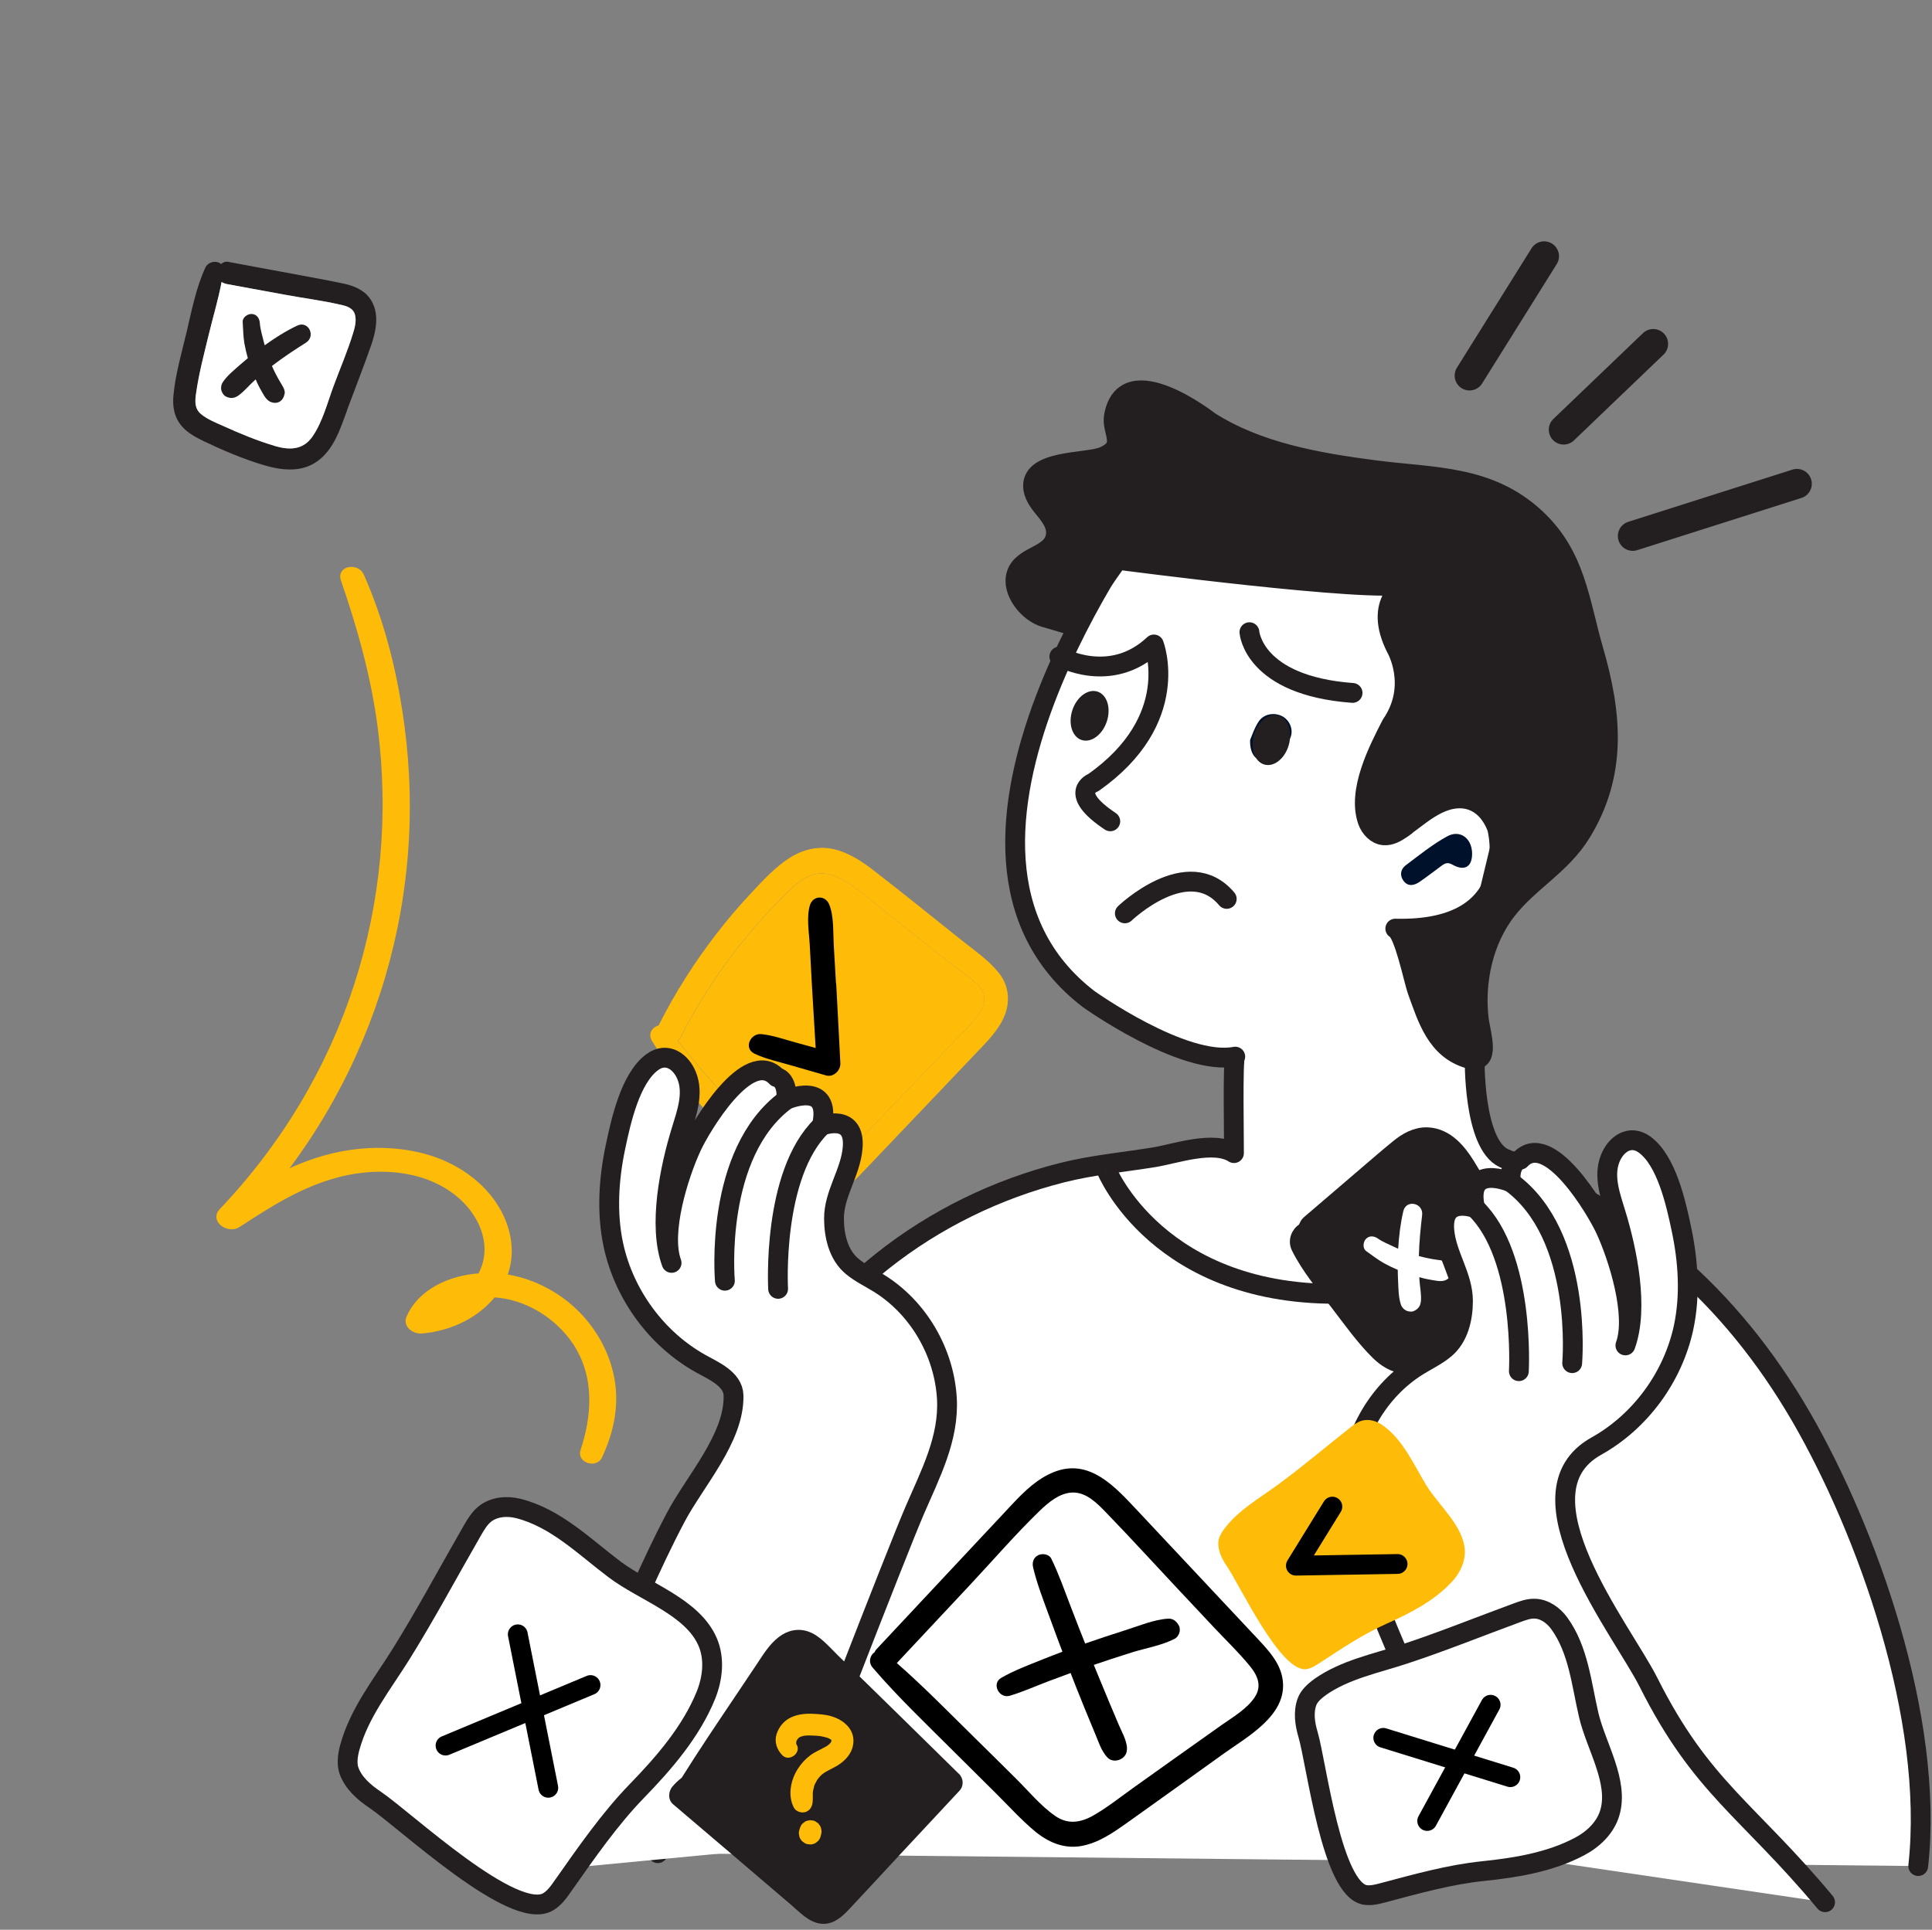
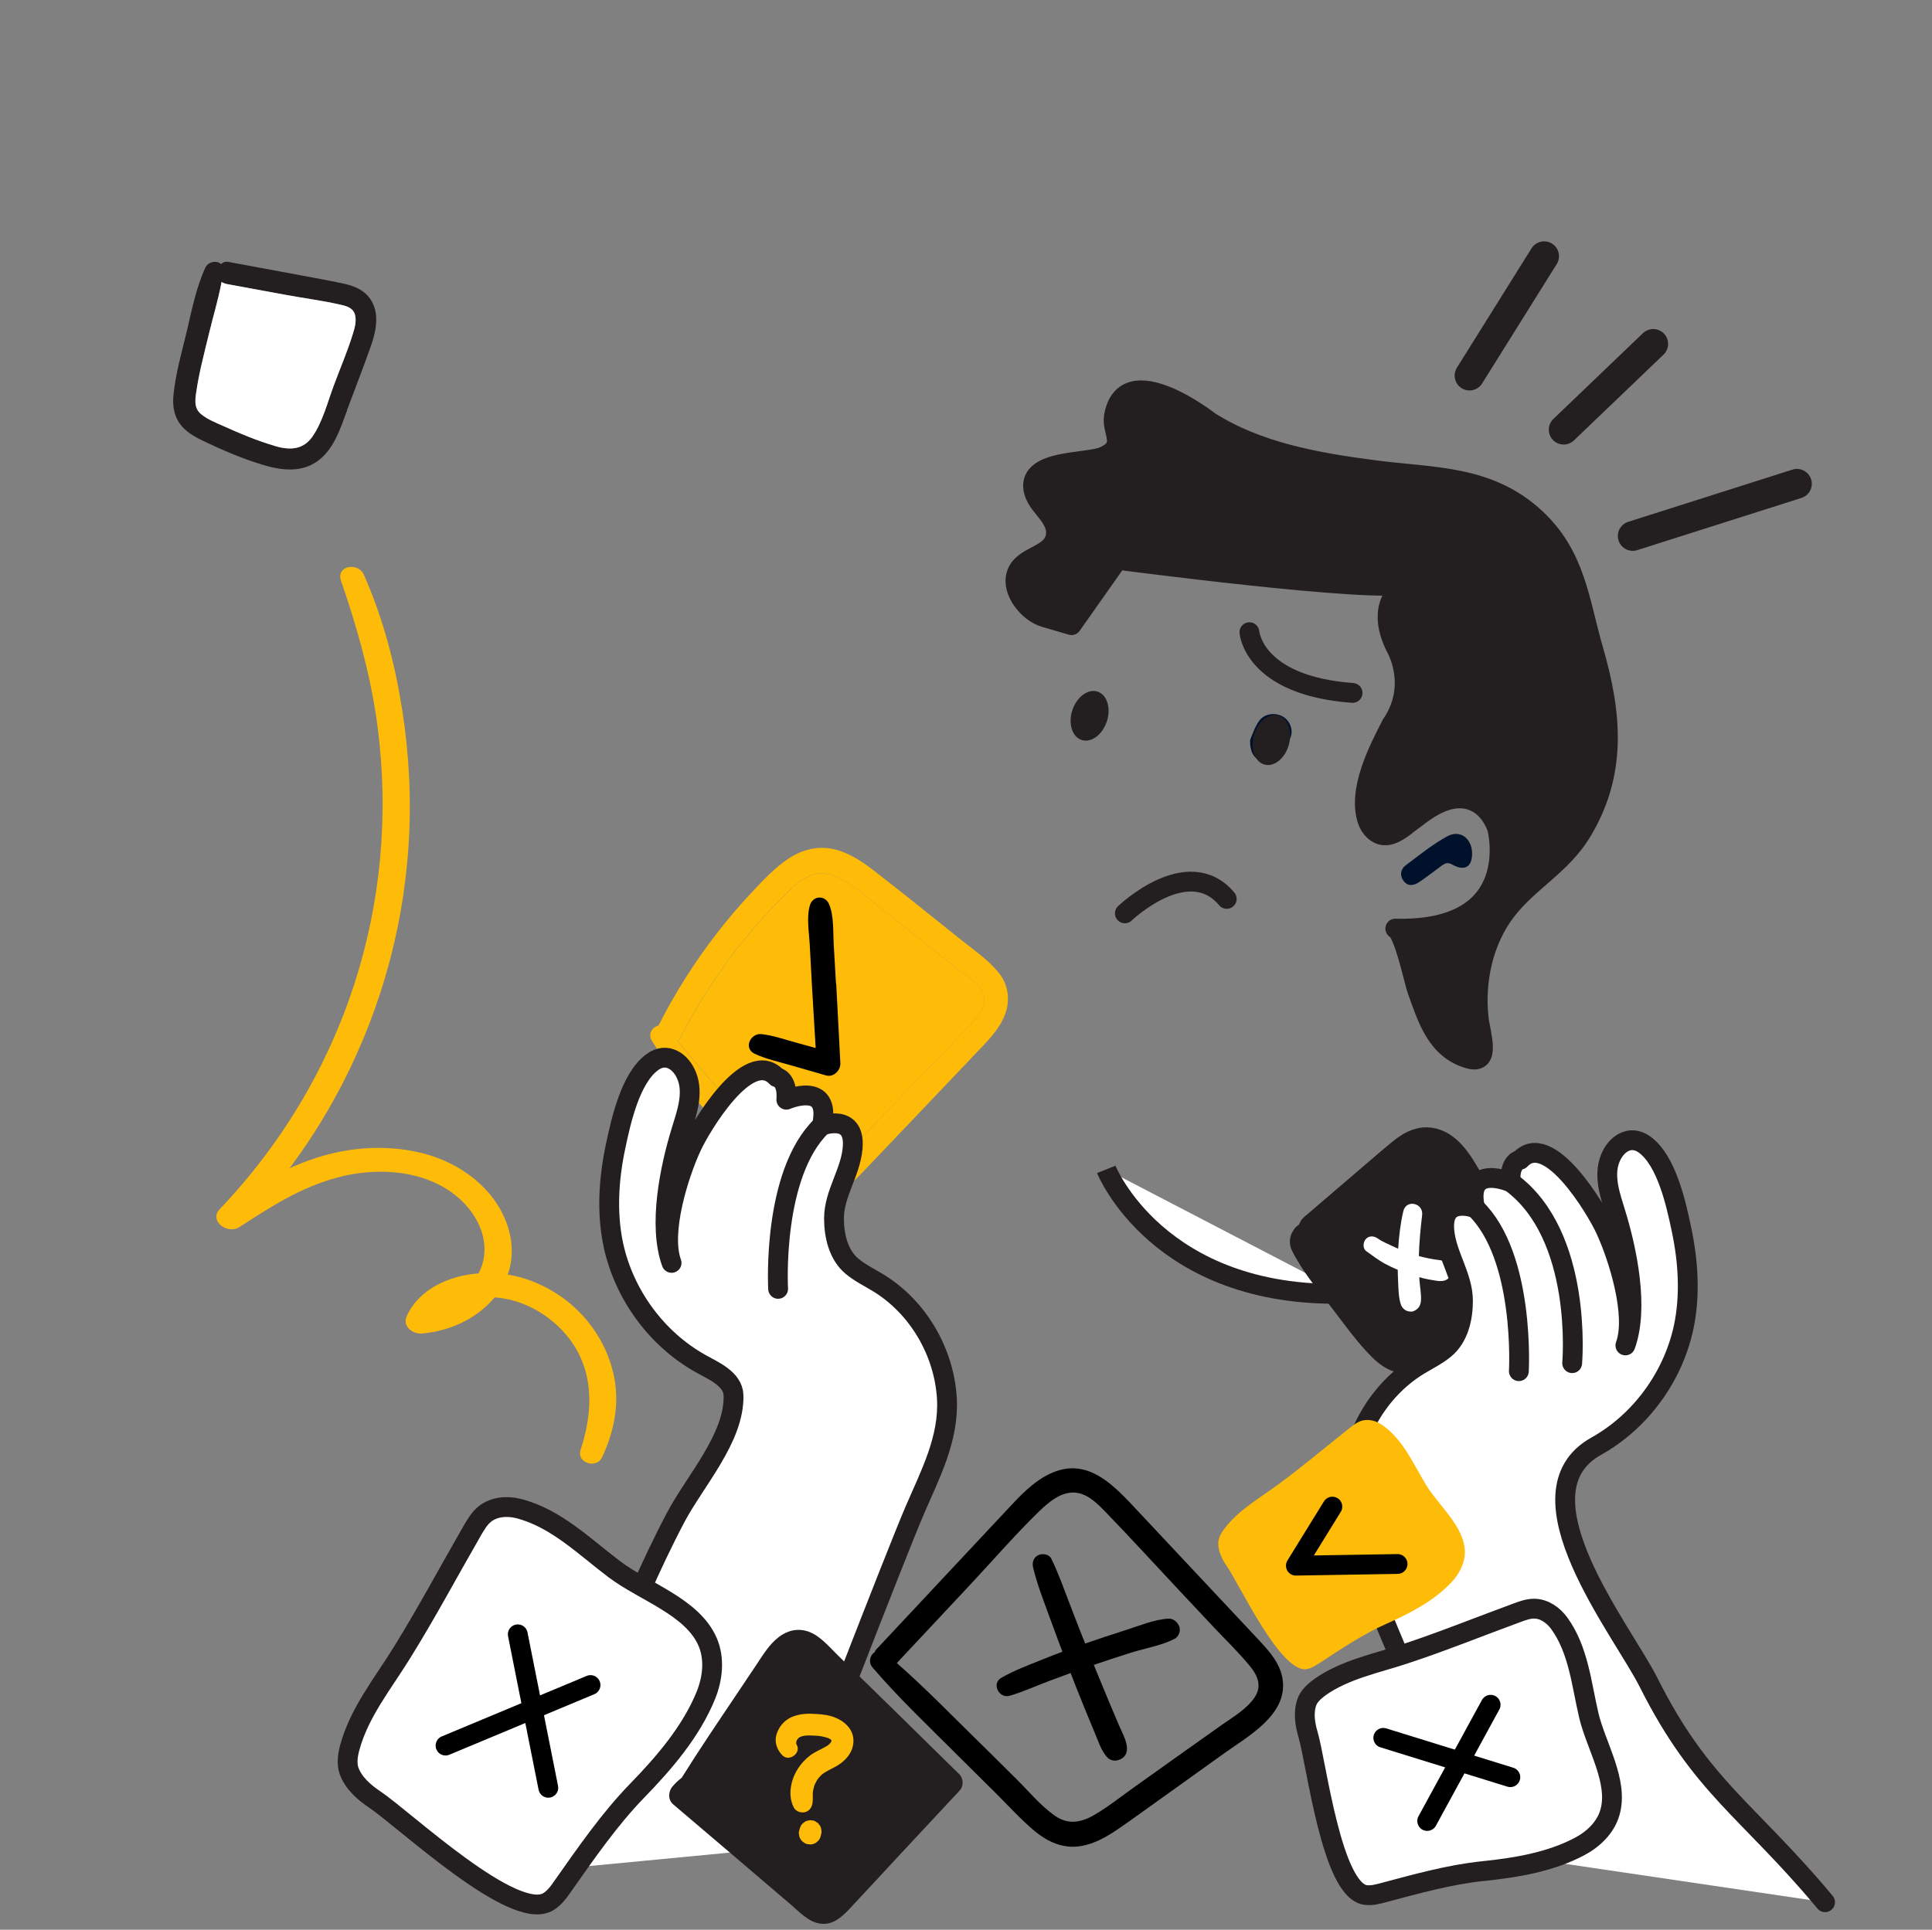
<svg xmlns="http://www.w3.org/2000/svg" id="Layer_1" data-name="Layer 1" viewBox="0 0 194.96 194.78">
  <rect x="0" y="0" width="194.96" height="194.78" fill="#808080" stroke="none" />
  <defs>
    <style>
      .cls-1, .cls-2, .cls-3, .cls-4 {
        fill: #fff;
      }

      .cls-1, .cls-5, .cls-6, .cls-3, .cls-4 {
        stroke: #231f20;
      }

      .cls-1, .cls-5, .cls-6, .cls-4, .cls-7 {
        stroke-width: 2px;
      }

      .cls-1, .cls-8 {
        stroke-miterlimit: 10;
      }

      .cls-5, .cls-6, .cls-3, .cls-4, .cls-7 {
        stroke-linecap: round;
        stroke-linejoin: round;
      }

      .cls-5, .cls-9 {
        fill: #231f20;
      }

      .cls-6, .cls-7 {
        fill: none;
      }

      .cls-3 {
        stroke-width: 3px;
      }

      .cls-8 {
        stroke: #febb08;
      }

      .cls-8, .cls-10 {
        fill: #febb08;
      }

      .cls-7 {
        stroke: #000;
      }

      .cls-11 {
        fill: #00112b;
      }
    </style>
  </defs>
-   <path class="cls-4" d="m193.57,188.35c1.66-14.97-5.22-33.91-11.78-45.27-7.22-12.48-17-20.73-30.05-26.19-3.1-1.47-2.93-10.11-2.93-10.11l-5.22-11.9,6.36-3.42,3.42-14.18-4.4-17.12-9.78-9.29h-13.69l-9.78.98s-25.46,33.9-5.88,48.98c0,0,9.56,6.83,14.81,5.82-.28.05-.11,8.9-.13,9.74-2.04-1.32-5.92.07-8.07.42-3.09.5-6.21.78-9.26,1.55-6.59,1.66-12.84,4.71-18.16,8.94-17.36,13.79-21.88,38.8-22.65,59.75" />
  <path class="cls-11" d="m148.55,86.08c-.05-1.49-1.23-2.37-2.52-1.66-1.48.81-2.82,1.9-4.18,2.92-.52.39-.63,1.03-.21,1.58.45.59,1.05.46,1.58.11.78-.53,1.52-1.11,2.28-1.67.34-.24.6-.35,1.08-.08,1.25.7,2.01.18,1.97-1.21Z" />
  <path class="cls-11" d="m126.15,74.69c-.06,1.69.9,2.46,1.99,1.86.76-.42,1.45-1.09,1.93-1.82.56-.84.18-1.91-.58-2.38-.77-.47-1.9-.35-2.45.44-.46.67-.71,1.49-.89,1.9Z" />
  <path class="cls-11" d="m160.9,67.63c-.09-.99-.24-1.98-.5-2.95-.35-1.32-1-2.74-2.43-3.14-.24-.07-.44,0-.6.12-.59-.05-1.21.37-1.23,1.08,0,.11,0,.22,0,.33-.18.23-.26.54-.13.88.06.17.12.33.18.5.27,3.44,1.54,6.75,1.73,10.21.02.45.24.77.52.95-.23.88-.6,1.71-1.03,2.54-.33.66-.06,1.45.68,1.67.54.16.97.08,1.32-.14.36.02.73-.14.99-.55.31-.51.54-1.04.71-1.59,1.21-3.24.93-6.69-.21-9.9Z" />
  <path class="cls-5" d="m141.84,83.34c1.04-.76,2.04-1.61,3.2-2.18,2.67-1.31,5-.32,6.03,2.39,0,0,2.82,10.5-10.27,10.18.88.38,1.88,5.3,2.21,6.21,1.03,2.83,1.93,5.98,5.22,6.92,2.29.65,1.16-2.54.99-4.03-.44-3.77.46-7.95,2.82-10.97,2.26-2.9,5.5-4.55,7.5-7.79,3.68-5.99,3.12-12.02,1.25-18.47-1.43-4.95-1.77-9.5-5.84-13.29-4.72-4.39-10.28-4.08-16.2-4.85s-11.82-1.82-16.69-4.91c0,0-8.55-6.71-9.65-.55-.29,1.59,1.39,3.02-1.05,4.08-1.66.72-7.54.26-7.09,3.26.13.85.72,1.53,1.26,2.2s1.07,1.43,1.03,2.29c-.11,2.37-3.34,2.1-3.99,4.14-.54,1.71,1.21,3.85,2.83,4.33l2.73.8,4.65-6.6s25.92,3.42,29.1,2.45c0,0-3.42,1.71-.98,6.48,0,0,2.2,3.79-.49,7.7-1.35,2.62-3.45,6.72-2.4,9.72.26.73.87,1.39,1.63,1.46.65.06,1.27-.3,1.81-.67.13-.09.26-.18.39-.28Z" />
  <path class="cls-6" d="m126.08,63.81s.38,5.39,10.41,6.13" />
-   <path class="cls-6" d="m106.9,66.27s5.14,2.93,9.54-1.22c0,0,2.93,7.58-6.11,13.94,0,0-2.69.98,1.71,3.91" />
  <path class="cls-6" d="m113.51,92.19s6.37-6.11,10.28-1.46" />
  <ellipse class="cls-9" cx="128.3" cy="74.7" rx="2.57" ry="1.83" transform="translate(21.48 177.81) rotate(-74.2)" />
  <ellipse class="cls-9" cx="109.96" cy="72.26" rx="2.57" ry="1.83" transform="translate(6.82 153.96) rotate(-71.7)" />
  <path class="cls-1" d="m111.63,118.03s5.22,13.04,24.13,12.55" />
  <path class="cls-8" d="m34.85,58.35c1.71,4.94,3.1,9.93,3.75,14.96,1.16,8.93.33,17.86-2.39,26.24-2.72,8.38-7.34,16.19-13.72,22.89-.61.65.68,1.47,1.39,1,3.11-2.02,6.29-4.1,10.18-5.11,2.53-.66,5.47-.8,8.17-.08,2.78.75,5.04,2.4,6.27,4.6,1.14,2.03,1.21,4.31.09,6.16-3.18.17-6.08,1.63-7.12,4.12-.22.52.46,1.02,1.07.97,3.01-.27,5.59-1.66,7.14-3.66,3.55.13,6.79,2.26,8.57,4.94,2.34,3.53,1.96,7.67.8,11.16-.21.64.96.98,1.24.37,1.05-2.25,1.63-4.64,1.3-7.16-.55-4.15-3.56-8.45-8.61-10.16-.8-.27-1.62-.44-2.45-.53,1.08-2.29.69-5.03-.85-7.35-1.61-2.42-4.37-4.21-7.56-4.92-3.2-.72-6.48-.49-9.42.36-1.87.54-3.59,1.31-5.21,2.19,2.15-2.69,4.06-5.52,5.7-8.47,4.41-7.93,6.96-16.63,7.54-25.6.29-4.5.07-9.06-.65-13.61-.71-4.53-1.89-9.08-3.83-13.47-.32-.72-1.65-.58-1.39.18Zm12.26,72.33c-.84.71-1.87,1.25-3.02,1.6.77-.76,1.84-1.3,3.02-1.6Z" />
  <g>
    <path class="cls-10" d="m100.78,98.19c-1.04-1.31-2.51-2.3-3.81-3.34-2.86-2.29-5.71-4.59-8.61-6.84-1.26-.98-2.61-1.92-4.19-2.29-1.56-.37-3.15.01-4.49.87-1.47.94-2.72,2.31-3.91,3.58-1.23,1.31-2.4,2.69-3.5,4.12-2.22,2.88-4.17,5.96-5.81,9.21-.63.18-1.11.83-.67,1.56,1.65,2.76,3.75,5.27,5.96,7.6,2.24,2.36,4.66,4.54,7.25,6.5,1.27.97,2.7,1.89,4.37,1.6,1.59-.27,2.74-1.46,3.81-2.58,2.54-2.67,5.09-5.34,7.63-8.01,1.22-1.29,2.45-2.57,3.67-3.86,1.11-1.17,2.36-2.37,2.94-3.92.54-1.44.34-2.98-.63-4.2Zm-3.16,5.53c-1.07,1.14-2.18,2.26-3.26,3.4-2.3,2.39-4.6,4.78-6.89,7.17-1.06,1.1-2.06,2.32-3.22,3.32-.39.32-.84.66-1.35.72-.63.07-1.25-.31-1.75-.65-2.63-1.77-5.03-4.02-7.25-6.27-1.97-2.01-3.75-4.17-5.52-6.36.11-.1.22-.23.31-.39,2.63-5.12,6.01-9.82,10.07-13.9.88-.88,1.82-1.9,3-2.38,1.27-.52,2.5-.06,3.61.61,1.27.77,2.39,1.79,3.55,2.71,1.3,1.03,2.6,2.06,3.9,3.09,1.3,1.03,2.6,2.06,3.91,3.08.84.65,2.33,1.49,2.57,2.64.24,1.23-.91,2.42-1.67,3.23Z" />
    <path class="cls-10" d="m97.63,103.72c-1.07,1.14-2.18,2.26-3.26,3.4-2.3,2.39-4.6,4.78-6.89,7.17-1.06,1.1-2.06,2.32-3.22,3.32-.39.32-.84.66-1.35.72-.63.07-1.25-.31-1.75-.65-2.63-1.77-5.03-4.02-7.25-6.27-1.97-2.01-3.75-4.17-5.52-6.36.11-.1.22-.23.31-.39,2.63-5.12,6.01-9.82,10.07-13.9.88-.88,1.82-1.9,3-2.38,1.27-.52,2.5-.06,3.61.61,1.27.77,2.39,1.79,3.55,2.71,1.3,1.03,2.6,2.06,3.9,3.09,1.3,1.03,2.6,2.06,3.91,3.08.84.65,2.33,1.49,2.57,2.64.24,1.23-.91,2.42-1.67,3.23Z" />
    <path d="m84.36,99.26c-.08-1.32-.15-2.63-.23-3.95-.07-1.26.03-2.88-.47-4.05-.41-.94-1.63-.87-1.93.11-.36,1.18-.09,2.72-.02,3.94.07,1.36.14,2.73.22,4.09.12,2.13.25,4.25.38,6.38-.65-.18-1.31-.36-1.96-.54-1.15-.31-2.33-.74-3.51-.86-1.11-.12-1.85,1.43-.69,1.98,1.12.53,2.41.8,3.6,1.15,1.2.35,2.41.69,3.62,1.04.75.21,1.47-.52,1.43-1.24-.14-2.68-.27-5.36-.42-8.04Z" />
  </g>
  <path class="cls-4" d="m55.35,188.74c5.62-9.79,1.24-9.87,5.78-20.19,2.27-5.15,4.43-10.42,7.06-15.4,1.93-3.66,5.94-8.02,5.83-12.31-.04-1.67-2.09-2.51-3.31-3.2-4.46-2.49-7.73-6.98-8.81-11.96-.7-3.26-.47-6.73.22-9.97.53-2.51,1.48-6.89,3.71-8.51,1.48-1.08,2.92-.03,3.48,1.42.71,1.8-.04,3.81-.57,5.55-1.13,3.68-2.35,9.51-.97,13.3-1.12-3.07.69-8.85,2.01-11.72.92-2,5.72-10.1,8.59-7.03,0,0,1.14.16.98,2.28,0,0,4.61-2,3.59,2.61,0,0,3.42-1.3,3.1,2.27-.22,2.5-1.88,4.6-1.88,7.1,0,1.74.44,3.68,1.82,4.83.81.68,1.78,1.14,2.69,1.7,3.99,2.46,6.6,6.95,6.88,11.62.24,4.07-1.69,7.7-3.25,11.33-1.75,4.05-11.76,29.84-13.2,34.01" />
-   <path class="cls-6" d="m73.15,129.27s-1.14-12.88,6.19-18.26" />
  <path class="cls-6" d="m78.52,130.09s-.65-11.57,4.4-16.46" />
  <g>
    <path class="cls-5" d="m151.42,123.7c-1.17-1.99-2.32-4-3.53-5.97-.86-1.39-2.06-2.85-3.82-2.94-1.1-.05-2.04.5-2.86,1.17-1.01.82-1.99,1.67-2.97,2.51-2,1.71-4,3.42-5.99,5.13-.2.18-.29.44-.28.7-.57.09-1.01.84-.71,1.46.98,1.99,2.51,3.81,3.86,5.56,1.31,1.7,2.61,3.56,4.14,5.06.67.65,1.49,1.17,2.43,1.27,1.09.12,2.09-.28,3.05-.74,1.97-.93,3.92-1.97,5.72-3.21,1.54-1.05,2.95-2.44,3.08-4.4.15-2.07-1.1-3.91-2.1-5.61Zm-1.81,7.93c-1.5,1.04-3.13,1.93-4.77,2.75-.75.38-1.56.85-2.39,1.01-.84.16-1.39-.32-1.92-.9-1.4-1.5-2.63-3.18-3.87-4.8-1.09-1.42-2.12-2.93-3.28-4.29.18-.06.35-.15.49-.28l4.49-3.86c1.45-1.25,2.85-2.59,4.36-3.77.51-.4,1.07-.78,1.72-.47.57.27.99.84,1.33,1.35,1.04,1.54,1.91,3.2,2.85,4.79.92,1.55,2.13,3.15,2.64,4.89.48,1.61-.39,2.7-1.66,3.58Z" />
    <path class="cls-5" d="m149.61,131.63c-1.5,1.04-3.13,1.93-4.77,2.75-.75.38-1.56.85-2.39,1.01-.84.16-1.39-.32-1.92-.9-1.4-1.5-2.63-3.18-3.87-4.8-1.09-1.42-2.12-2.93-3.28-4.29.18-.06.35-.15.49-.28l4.49-3.86c1.45-1.25,2.85-2.59,4.36-3.77.51-.4,1.07-.78,1.72-.47.57.27.99.84,1.33,1.35,1.04,1.54,1.91,3.2,2.85,4.79.92,1.55,2.13,3.15,2.64,4.89.48,1.61-.39,2.7-1.66,3.58Z" />
    <path class="cls-2" d="m146.2,127.57c-.31-.34-.75-.35-1.17-.41-.33-.05-.65-.1-.97-.17-.29-.06-.59-.13-.88-.21.03-1.39.17-2.77.33-4.14.14-1.22-1.61-1.62-1.9-.39-.29,1.24-.44,2.51-.52,3.79-.14-.06-.27-.12-.39-.18-.54-.26-1.16-.5-1.66-.85-.38-.27-.88-.32-1.22.06-.28.31-.33.96.06,1.22.59.41,1.15.86,1.78,1.21.45.25.91.47,1.39.67,0,.35.01.7.03,1.05.04.79.03,1.68.28,2.44.11.34.42.64.78.7.18.03.36.05.53-.03.48-.22.68-.54.72-1.05.05-.71-.12-1.47-.16-2.18,0-.06,0-.13,0-.19.14.04.29.08.43.12.32.07.64.14.97.19.49.08,1.03.19,1.46-.13.53-.39.55-1.02.13-1.5Z" />
  </g>
  <g>
    <path class="cls-9" d="m35.01,41.42c.81-2.16,1.65-4.32,2.42-6.5.54-1.54.92-3.39-.12-4.82-.65-.89-1.67-1.27-2.71-1.49-1.27-.27-2.55-.5-3.82-.74-2.59-.48-5.18-.96-7.76-1.44-.27-.05-.52.05-.72.22-.42-.39-1.29-.26-1.58.37-.93,2.01-1.38,4.34-1.89,6.5-.5,2.09-1.13,4.26-1.33,6.4-.09.93.03,1.89.54,2.69.59.92,1.53,1.44,2.5,1.91,1.96.94,4,1.81,6.09,2.43,1.78.53,3.75.76,5.36-.37,1.7-1.19,2.35-3.31,3.04-5.17Zm-7.3,3.58c-1.75-.51-3.47-1.23-5.13-1.98-.76-.34-1.64-.68-2.29-1.22-.66-.55-.62-1.28-.51-2.06.28-2.03.82-4.04,1.3-6.03.42-1.74.95-3.49,1.28-5.25.16.1.34.17.53.21l5.82,1.07c1.88.35,3.8.59,5.67,1.02.64.14,1.28.34,1.45,1.04.15.61-.03,1.3-.22,1.89-.54,1.77-1.29,3.49-1.93,5.23-.63,1.68-1.11,3.63-2.14,5.13-.95,1.39-2.34,1.4-3.83.96Z" />
    <path class="cls-2" d="m27.71,45c-1.75-.51-3.47-1.23-5.13-1.98-.76-.34-1.64-.68-2.29-1.22-.66-.55-.62-1.28-.51-2.06.28-2.03.82-4.04,1.3-6.03.42-1.74.95-3.49,1.28-5.25.16.1.34.17.53.21l5.82,1.07c1.88.35,3.8.59,5.67,1.02.64.14,1.28.34,1.45,1.04.15.61-.03,1.3-.22,1.89-.54,1.77-1.29,3.49-1.93,5.23-.63,1.68-1.11,3.63-2.14,5.13-.95,1.39-2.34,1.4-3.83.96Z" />
-     <path class="cls-9" d="m28.72,39.79c.08-.45-.2-.8-.41-1.17-.17-.28-.33-.57-.48-.86-.14-.27-.27-.54-.39-.82,1.1-.85,2.26-1.61,3.43-2.35,1.04-.66.25-2.27-.89-1.72-1.15.55-2.23,1.23-3.27,1.98-.04-.14-.08-.28-.11-.42-.14-.58-.34-1.22-.38-1.82-.03-.47-.3-.89-.81-.92-.42-.02-.95.34-.92.81.05.72.05,1.43.17,2.15.09.51.21,1.01.35,1.5-.27.22-.54.45-.8.68-.59.53-1.29,1.08-1.73,1.75-.19.3-.24.73-.05,1.05.09.16.19.31.36.39.47.23.85.19,1.27-.1.58-.41,1.07-1.02,1.6-1.5.05-.04.1-.08.14-.13.06.14.12.27.18.41.14.3.3.59.46.87.25.43.5.92,1.02,1.05.64.17,1.14-.21,1.25-.85Z" />
  </g>
  <path class="cls-4" d="m184.17,192c-7.83-9.39-12.47-11.55-17.81-22.18-2.66-5.3-13.76-19.12-5.28-23.85,4.46-2.49,7.73-6.98,8.81-11.96.7-3.26.47-6.73-.22-9.97-.53-2.51-1.48-6.89-3.71-8.51-1.48-1.08-2.92-.03-3.48,1.42-.71,1.8.04,3.81.57,5.55,1.13,3.68,2.35,9.51.97,13.3,1.12-3.07-.69-8.85-2.01-11.72-.92-2-5.72-10.1-8.59-7.03,0,0-1.14.16-.98,2.28,0,0-4.61-2-3.59,2.61,0,0-3.42-1.3-3.1,2.27.22,2.5,1.88,4.6,1.88,7.1,0,1.74-.44,3.68-1.82,4.83-.81.68-1.78,1.14-2.69,1.7-3.99,2.46-6.6,6.95-6.88,11.62-.44,7.51,5,16.72,7.3,23.77,3.08,9.39,1.32,4.5,5.43,13.57" />
  <path class="cls-6" d="m158.65,137.59s1.14-12.88-6.19-18.26" />
  <path class="cls-6" d="m153.27,138.4s.65-11.57-4.4-16.46" />
  <path class="cls-9" d="m96.76,179.04c-4.05-3.98-8.1-7.97-12.18-11.93-.9-.87-1.81-2.02-3.04-2.44-1.04-.35-2.1-.1-2.96.57-.92.71-1.52,1.69-2.15,2.64-.79,1.18-1.58,2.36-2.37,3.54-1.78,2.65-3.57,5.3-5.27,8.02-.33.25-.63.53-.92.87-.44.5-.49,1.35.06,1.81,3.96,3.36,7.9,6.73,11.85,10.1.88.75,1.79,1.77,2.99,1.94,1.19.17,2.1-.58,2.87-1.4,1.76-1.88,3.5-3.76,5.25-5.65,1.98-2.12,3.95-4.23,5.93-6.36.46-.49.42-1.25-.06-1.72Zm-11.28,10.31c-.38.4-.77.81-1.15,1.23-.28.3-.67.92-1.06,1.08-.31.13-.48-.09-.74-.31-.47-.4-.93-.8-1.39-1.2-1.78-1.54-3.57-3.08-5.36-4.62-1.75-1.51-3.5-3.02-5.24-4.54.13-.21.24-.43.35-.67.05-.12.08-.25.09-.37,1.33-1.88,2.63-3.79,3.91-5.7,1.4-2.07,2.71-4.23,4.2-6.23.34-.46.93-1.31,1.6-1.19.42.07.78.51,1.06.79.51.5,1.01,1.01,1.51,1.51,1.84,1.84,3.68,3.68,5.54,5.51,1.8,1.78,3.61,3.55,5.41,5.33-2.92,3.13-5.84,6.25-8.76,9.38Z" />
  <path class="cls-5" d="m94.23,179.97c-2.92,3.13-5.84,6.25-8.76,9.38-.38.4-.77.81-1.15,1.23-.28.3-.67.92-1.06,1.08-.31.13-.48-.09-.74-.31-.47-.4-.93-.8-1.39-1.2-1.78-1.54-3.57-3.08-5.36-4.62-1.75-1.51-3.5-3.02-5.24-4.54.13-.21.24-.43.35-.67.05-.12.08-.25.09-.37,1.33-1.88,2.63-3.79,3.91-5.7,1.4-2.07,2.71-4.23,4.2-6.23.34-.46.93-1.31,1.6-1.19.42.07.78.51,1.06.79.51.5,1.01,1.01,1.51,1.51,1.84,1.84,3.68,3.68,5.54,5.51,1.8,1.78,3.61,3.55,5.41,5.33Z" />
  <g>
    <path d="m129.45,169.66c-.19-1.72-1.37-3-2.5-4.21-1.35-1.44-2.7-2.88-4.06-4.33-2.7-2.88-5.41-5.77-8.11-8.65-2.23-2.37-4.84-5.34-8.45-3.88-1.64.66-2.94,1.91-4.13,3.18-1.52,1.62-3.03,3.24-4.55,4.86-3.06,3.27-6.13,6.55-9.19,9.82-.1.1-.16.21-.21.32-.45.3-.66,1-.19,1.55,2.56,2.99,5.43,5.71,8.22,8.5,1.39,1.39,2.79,2.78,4.19,4.16,1.29,1.28,2.54,2.67,3.94,3.84,1.32,1.1,2.89,1.8,4.63,1.52,1.8-.3,3.3-1.37,4.76-2.4,3.24-2.31,6.46-4.62,9.69-6.94,2.38-1.71,6.35-3.84,5.96-7.33Zm-2.84,1.66c-.8,1.18-2.16,1.97-3.3,2.77-2.93,2.08-5.87,4.16-8.79,6.25-1.38.98-2.73,2.07-4.2,2.91-1.29.73-2.58.92-3.84.04-1.46-1.01-2.68-2.5-3.93-3.74-1.43-1.42-2.86-2.84-4.3-4.25-2.55-2.51-5.06-5.08-7.75-7.44,2.44-2.61,4.88-5.22,7.32-7.82,2.36-2.52,4.64-5.17,7.12-7.57.88-.84,1.98-1.77,3.25-1.82,1.4-.06,2.5,1.06,3.39,1.98,2.49,2.57,4.9,5.22,7.35,7.83,1.22,1.3,2.45,2.61,3.67,3.91,1.17,1.24,2.42,2.44,3.5,3.76.81.98,1.28,2.05.5,3.2Z" />
    <path d="m113.73,176.45c-.05-.83-.52-1.62-.84-2.37-.35-.81-.69-1.62-1.03-2.44-.66-1.58-1.31-3.17-1.96-4.76-.62-1.55-1.24-3.1-1.83-4.66-.63-1.63-1.21-3.32-1.98-4.89-.22-.46-.88-.56-1.3-.37-.49.23-.66.73-.54,1.24.39,1.66,1.03,3.29,1.61,4.88.59,1.61,1.18,3.22,1.8,4.82.6,1.56,1.21,3.11,1.84,4.65.33.81.67,1.63,1.01,2.44.35.83.62,1.74,1.24,2.4.54.57,1.53.31,1.86-.34.09-.18.12-.4.11-.61,0,0,.01,0,.02,0Z" />
    <path d="m118.99,164.14c-.21-.45-.59-.8-1.12-.76-1.44.09-2.96.74-4.33,1.17-1.42.45-2.83.92-4.24,1.41-1.36.48-2.72.98-4.06,1.52-1.41.57-2.88,1.11-4.2,1.87-1.02.58-.22,2.13.86,1.81,1.38-.41,2.7-1.02,4.05-1.52,1.39-.52,2.79-1.04,4.2-1.52,1.37-.47,2.74-.92,4.12-1.35,1.4-.43,2.97-.69,4.27-1.36.33-.17.56-.64.51-1-.01-.09-.02-.2-.05-.28Z" />
  </g>
  <path class="cls-10" d="m83.85,173.21c-.6-.16-1.24-.2-1.87-.23-.75-.03-1.5.05-2.19.38-.69.33-1.2.96-1.43,1.69-.24.78.04,1.56.59,2.12.71.72,2-.29,1.4-1.14-.01-.16,0-.25.04-.34.03-.06.06-.11.09-.16-.08.16.02-.01.07-.08.19-.12.09-.09.24-.15.1-.04.29-.09.34-.1.17-.03.5-.04.73-.03.13,0,.25.01.38.02.06,0,.13,0,.19.01.01,0,.11.01.16.01.05,0,.17.02.2.03.1.02.21.03.31.06.12.03.24.06.35.09.09.03.15.06.16.06.08.04.16.08.23.13.02.01.04.03.05.04.02.1,0,.15,0,.15-.02.04-.05.09-.07.13-.24.26-.28.28-.57.44-.49.28-1.03.49-1.49.84-.5.38-.9.81-1.24,1.34-.73,1.12-1.05,2.72-.41,3.93.21.4.75.57,1.16.45.46-.14.7-.56.73-1.01-.01.19.02-.27.02-.23,0-.08,0-.15,0-.23,0-.14,0-.27,0-.41,0-.18.06-.45.14-.75.04-.11.06-.17.09-.22.07-.14.15-.28.22-.41,0-.01.04-.06.06-.08.04-.05.08-.1.12-.15.09-.11.2-.21.3-.31,0,0,.25-.18.28-.2.13-.08.27-.16.41-.23.32-.17.64-.32.94-.51.68-.43,1.3-1.09,1.48-1.9.36-1.57-.84-2.67-2.24-3.05Z" />
  <path class="cls-10" d="m82.9,184.8c-.02-.09-.03-.19-.05-.28-.04-.15-.11-.27-.21-.38-.05-.09-.13-.16-.22-.2-.11-.1-.24-.16-.39-.19-.09,0-.19-.02-.28-.03-.09.02-.19.03-.28.05-.15.04-.27.11-.38.21-.13.09-.22.2-.29.34-.06.11-.09.25-.13.37l-.03.1c-.04.14-.04.29,0,.43.01.15.06.28.14.41.08.14.18.24.31.32.11.1.24.16.39.19.09,0,.19.02.29.03.2,0,.38-.06.55-.16.08-.06.16-.13.23-.19.14-.15.23-.32.27-.52l.05-.18c.03-.1.03-.2.03-.31Z" />
  <path class="cls-4" d="m35.3,176.38c.95-3.52,3.32-6.44,5.2-9.47,2.52-4.05,4.78-8.29,7.16-12.42.35-.6.71-1.22,1.25-1.66.92-.75,2.24-.86,3.4-.57,3.79.96,6.68,3.87,9.71,6.15s7.86,3.77,9.39,7.32c.73,1.7.51,3.68-.18,5.39-1.5,3.68-4.22,6.83-6.96,9.65s-5.1,6.23-7.48,9.61c-.41.59-.84,1.19-1.45,1.56-3.46,2.14-14.49-8.27-17.5-10.29-1.1-.74-2.17-1.67-2.62-2.92-.22-.62-.17-1.44.08-2.36Z" />
  <line class="cls-7" x1="52.25" y1="164.96" x2="55.33" y2="180.45" />
  <line class="cls-7" x1="44.96" y1="176.19" x2="59.59" y2="170.08" />
  <path class="cls-4" d="m133.21,170.28c2.52-1.77,5.65-2.38,8.52-3.33,3.83-1.26,7.6-2.79,11.39-4.18.55-.2,1.12-.41,1.71-.4,1.01.01,1.92.66,2.52,1.48,1.94,2.68,2.24,6.14,2.97,9.26s3.06,6.72,2.13,9.86c-.44,1.5-1.66,2.67-3.04,3.4-2.97,1.58-6.45,2.15-9.76,2.49s-6.7,1.28-10.07,2.18c-.59.16-1.19.31-1.79.23-3.41-.49-4.93-13.24-5.79-16.18-.32-1.08-.5-2.26-.11-3.32.19-.53.67-1.02,1.33-1.49Z" />
  <line class="cls-7" x1="150.42" y1="172.07" x2="144.02" y2="183.8" />
  <line class="cls-7" x1="139.59" y1="175.41" x2="152.41" y2="179.38" />
  <g>
    <path class="cls-10" d="m123.55,154.31c1.41-1.89,3.54-3.08,5.4-4.45,2.49-1.83,4.86-3.84,7.28-5.75.35-.28.72-.56,1.15-.7.74-.23,1.56.02,2.18.47,2.05,1.48,3.09,3.93,4.36,6.02,1.24,2.05,3.82,4.15,3.9,6.66.03,1.2-.57,2.34-1.4,3.2-1.78,1.86-4.17,3.1-6.5,4.13s-4.56,2.53-6.8,3.99c-.39.25-.79.51-1.25.59-2.6.46-6.74-8.44-8.06-10.38-.49-.71-.9-1.52-.87-2.39.01-.43.24-.9.61-1.4Z" />
    <polyline class="cls-7" points="141.03 157.86 130.77 158.03 134.45 152.07" />
  </g>
  <line class="cls-3" x1="148.29" y1="37.91" x2="155.82" y2="25.86" />
  <line class="cls-3" x1="157.79" y1="43.37" x2="166.83" y2="34.71" />
  <line class="cls-3" x1="164.76" y1="54.1" x2="181.33" y2="48.83" />
</svg>